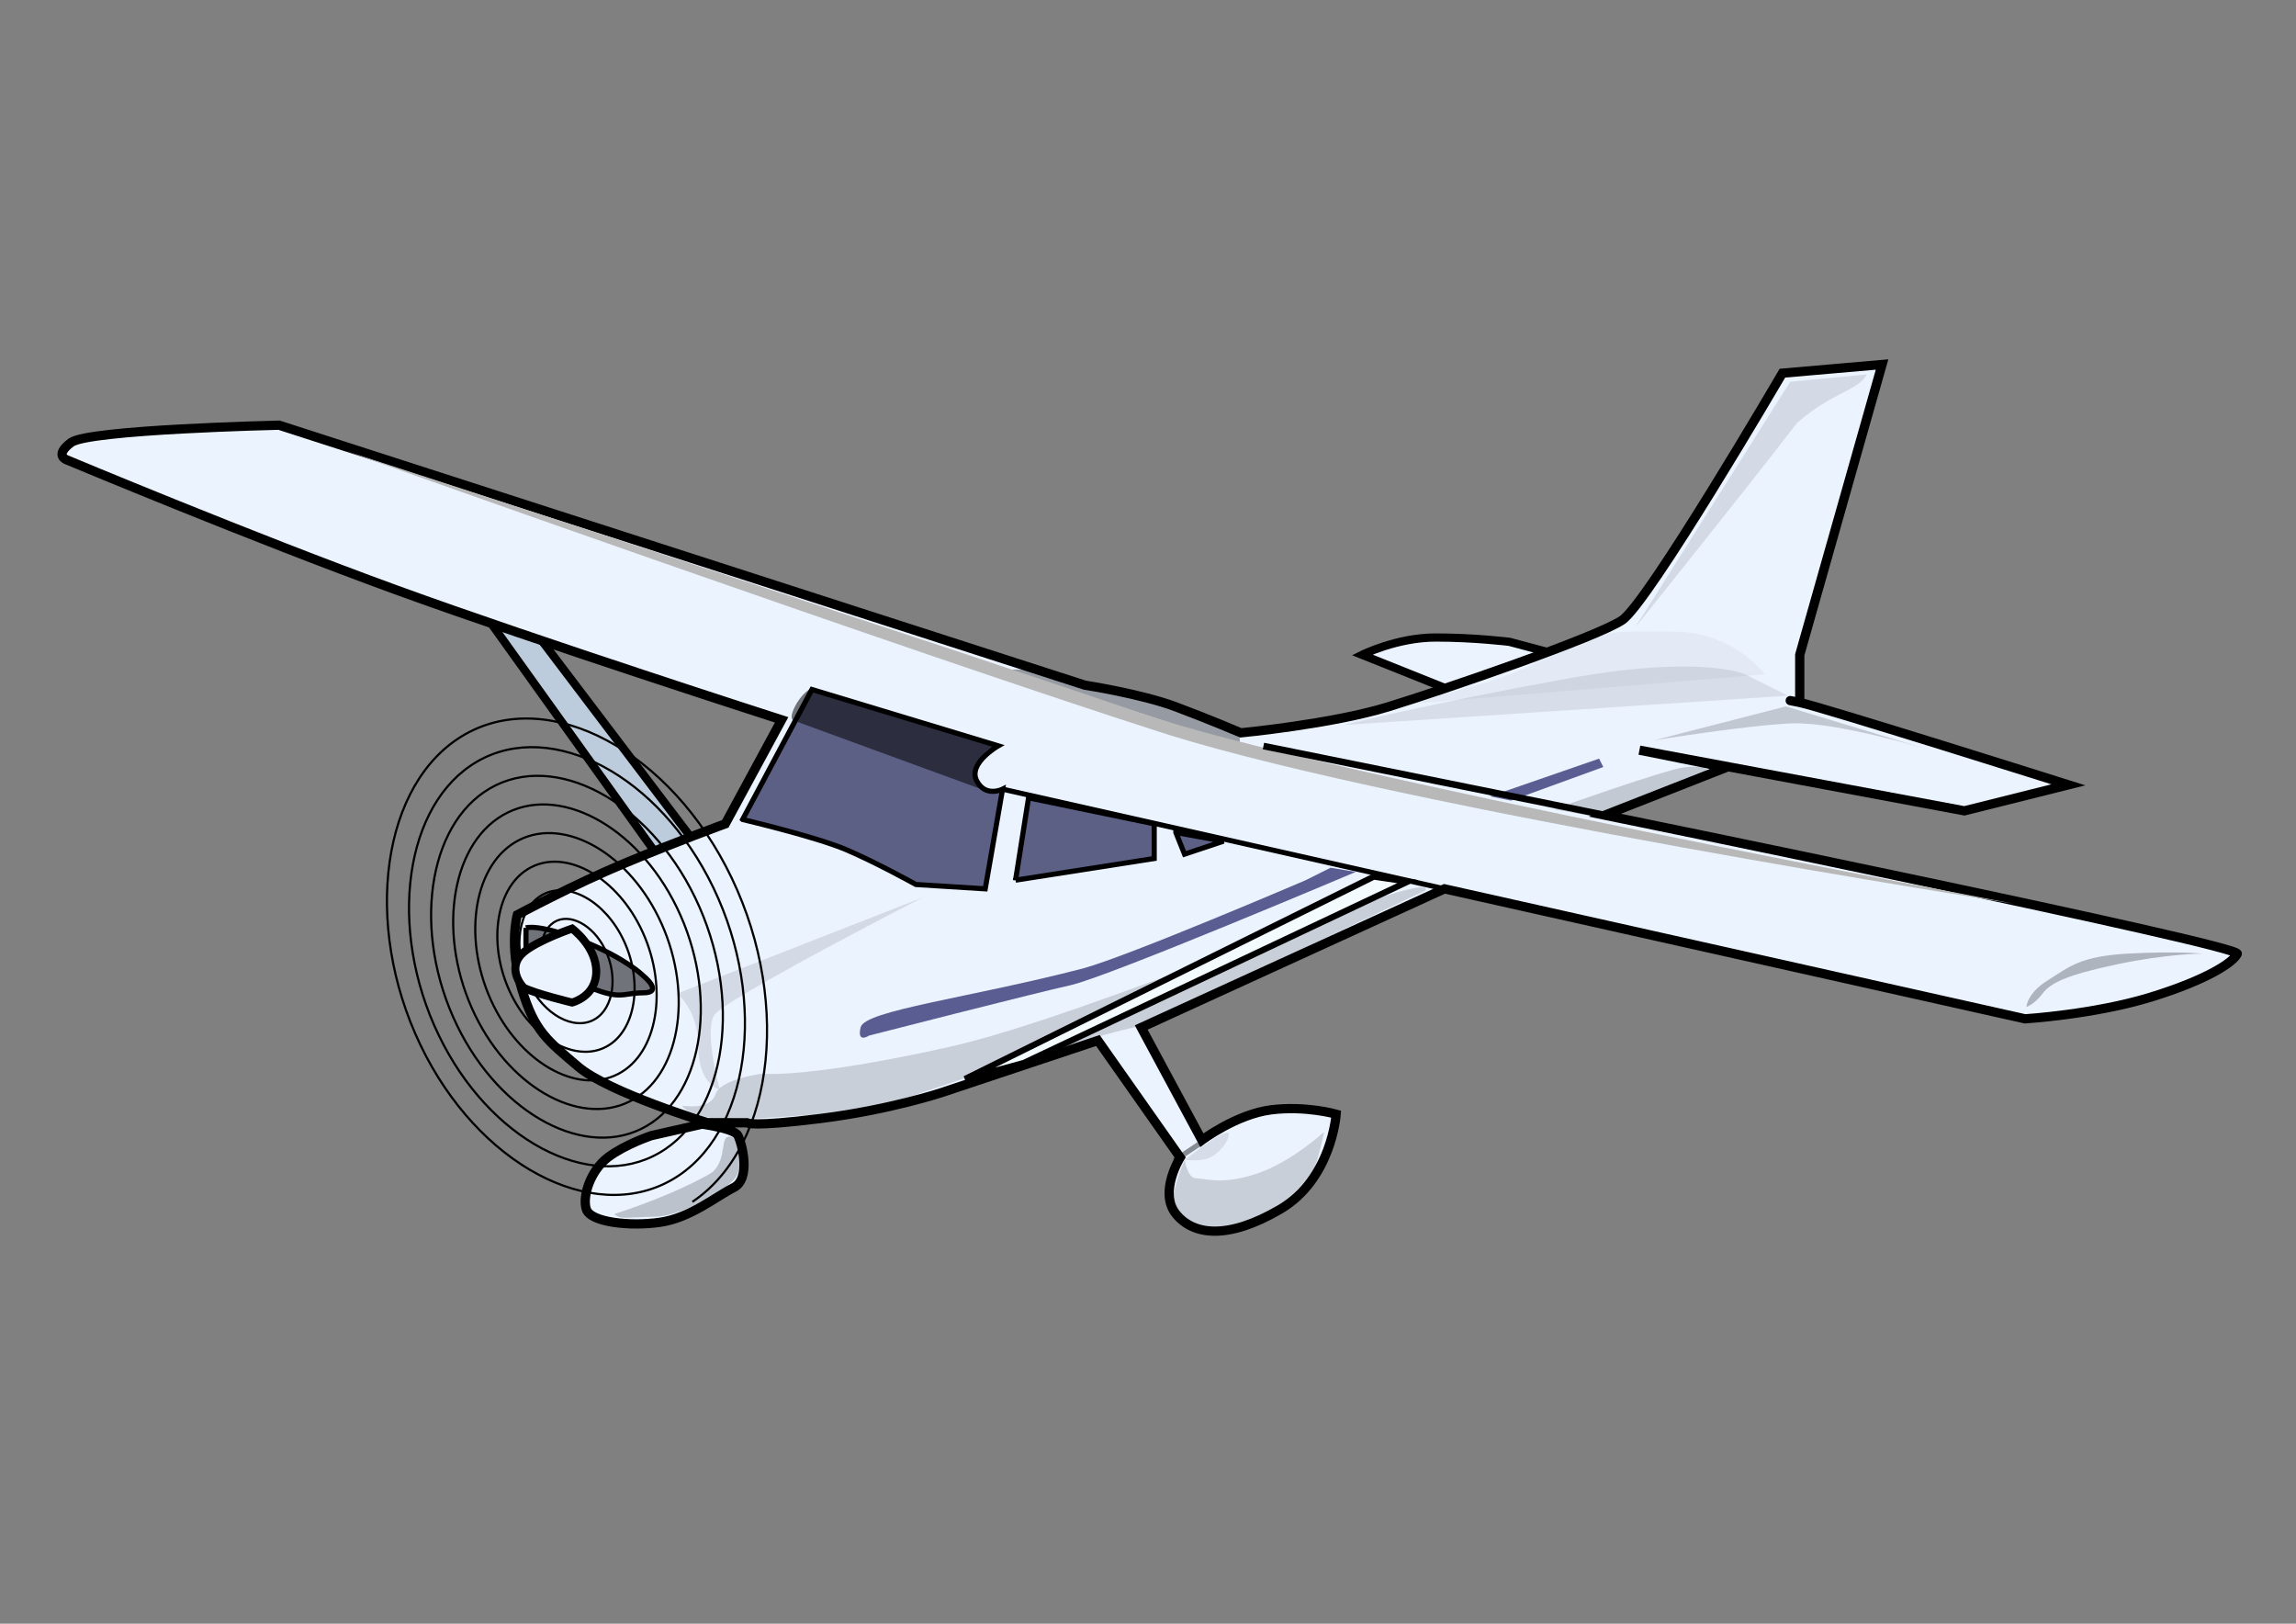
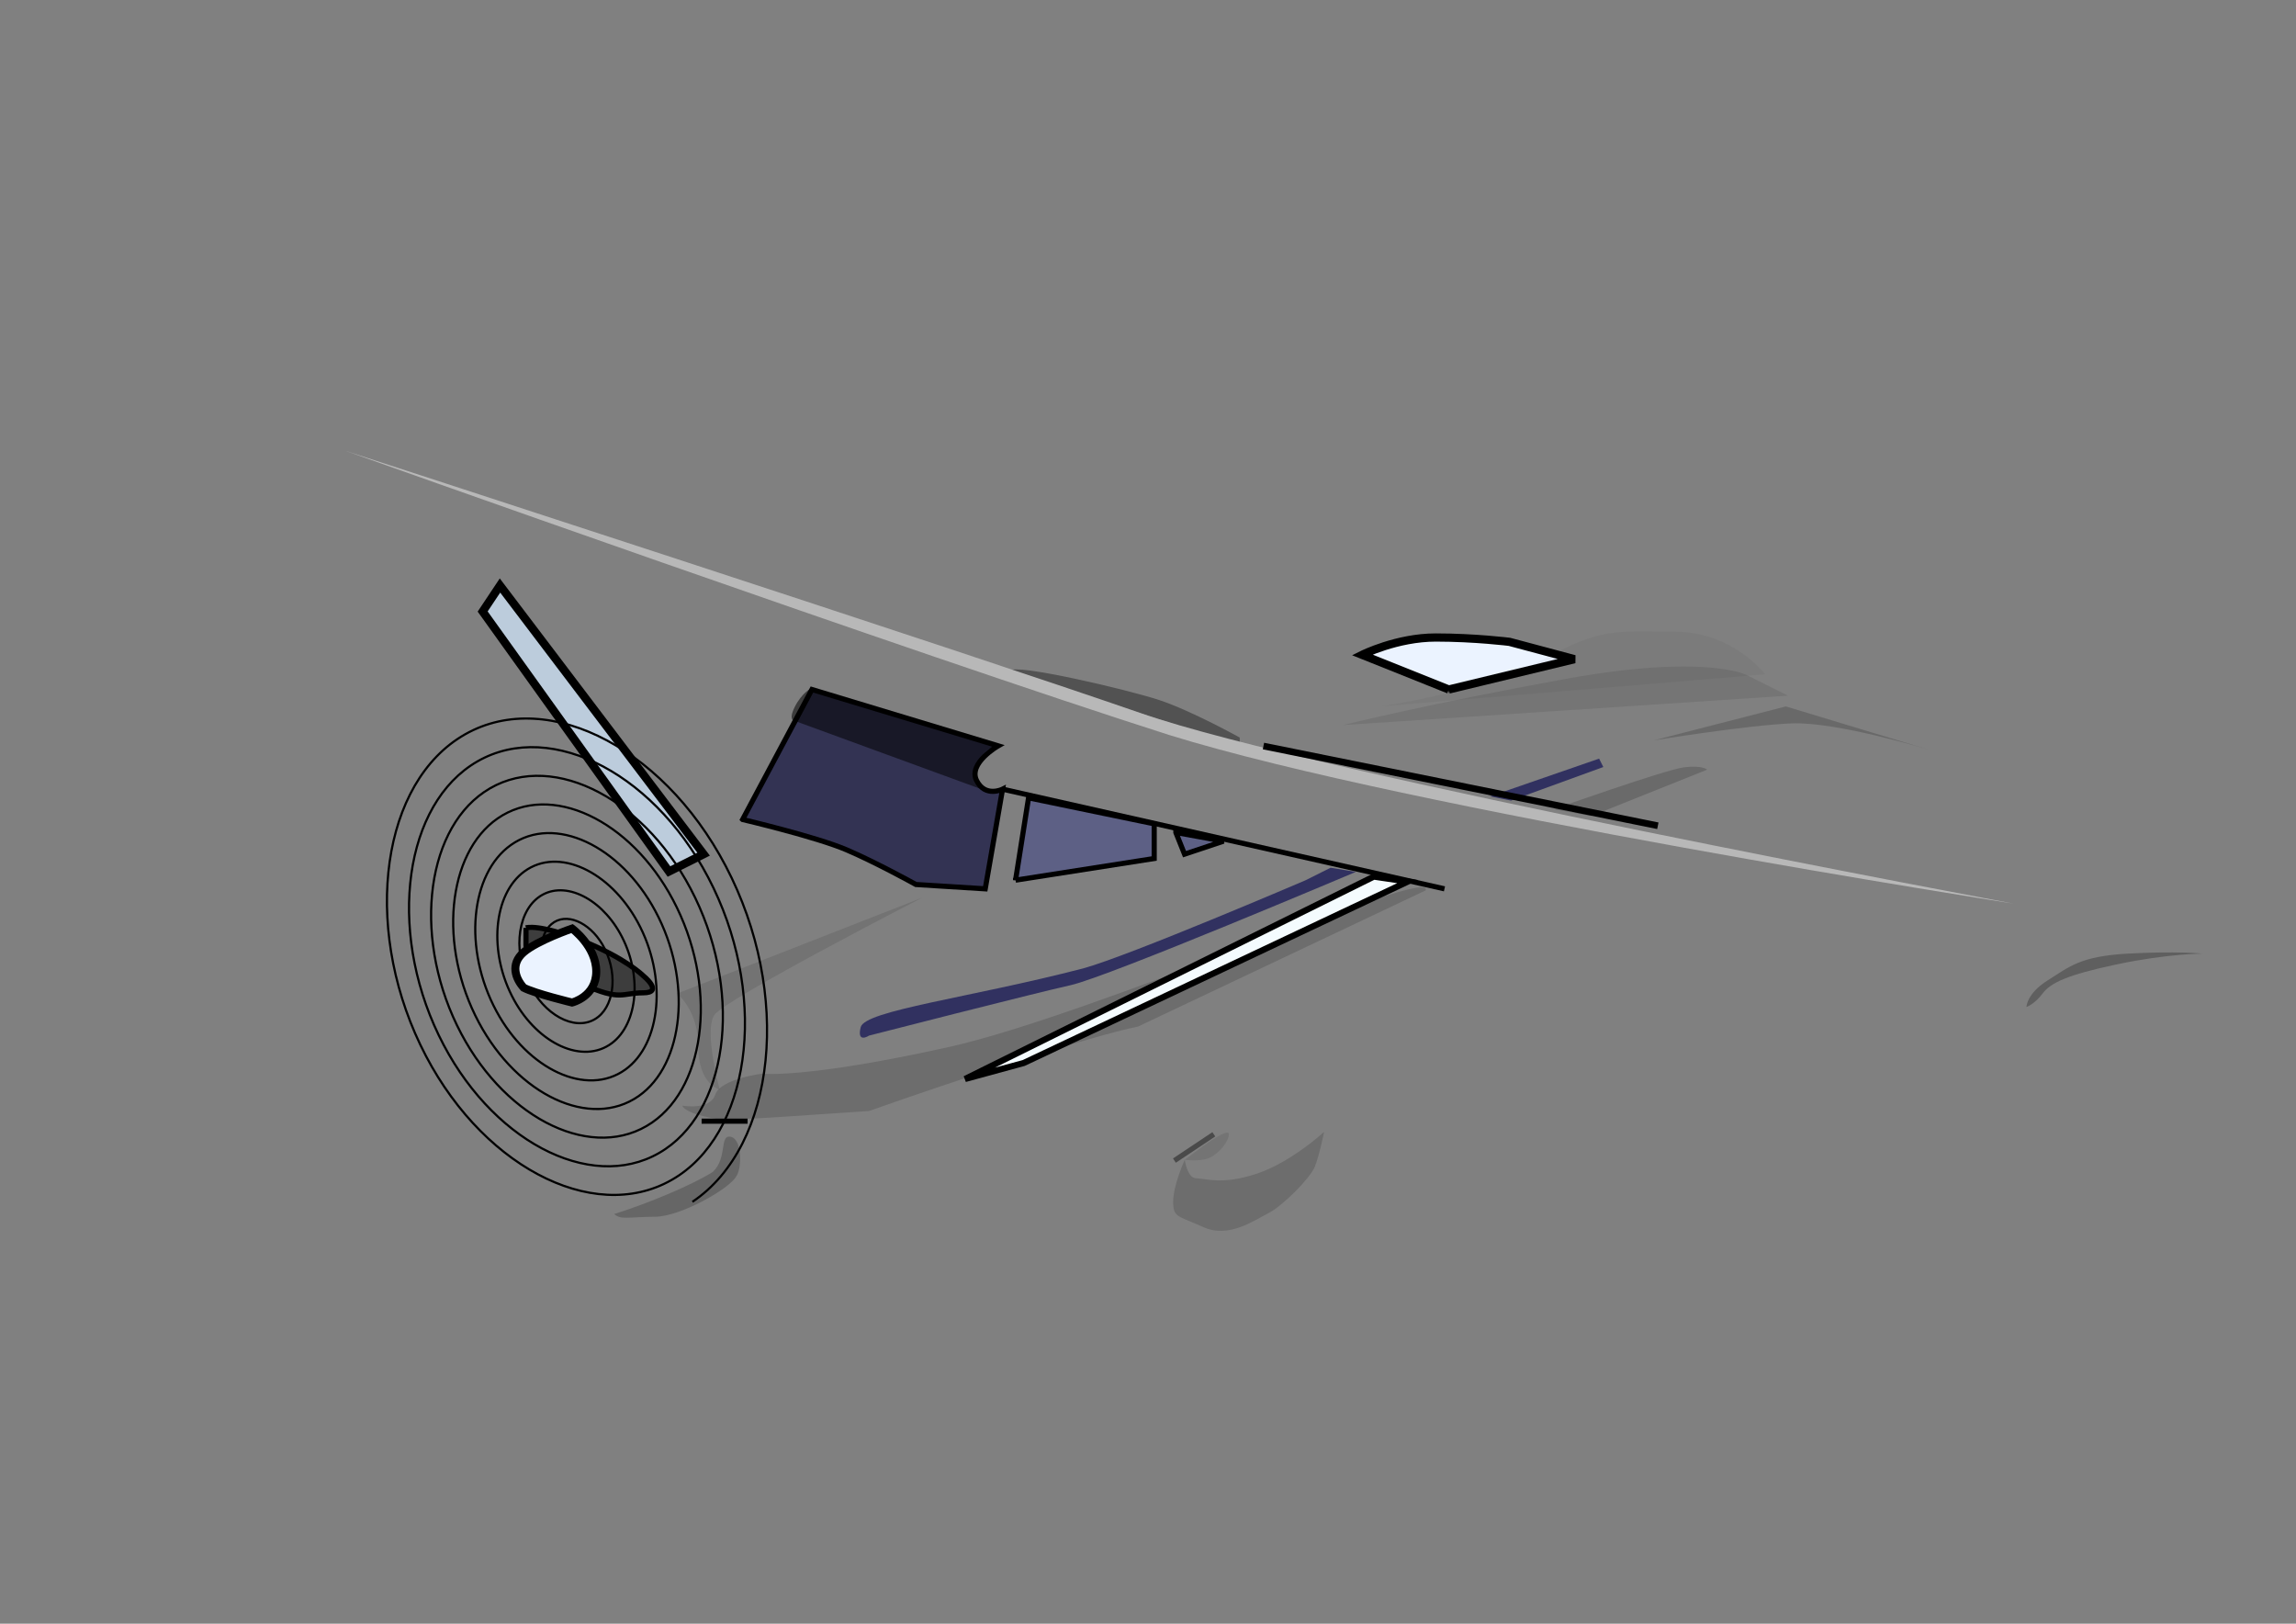
<svg xmlns="http://www.w3.org/2000/svg" width="1052.362" height="744.094">
  <rect width="100%" height="100%" fill="#808080" stroke="none" />
  <g>
    <title>Layer 1</title>
    <g id="layer1">
      <g id="g2412">
        <path fill="#bcccdc" fill-rule="evenodd" stroke="#000000" stroke-width="3.767" stroke-miterlimit="4" id="path2154" d="m221.227,280.236l85.389,119.147l15.886,-7.943l-93.332,-123.118l-7.943,11.915z" />
        <path fill="#ebf3ff" fill-rule="evenodd" stroke="#000000" stroke-width="3.767" stroke-miterlimit="4" id="path2142" d="m664.057,315.98l-39.716,-15.886c0,0 15.886,-7.943 33.758,-7.943c17.872,0 33.758,1.986 33.758,1.986l29.787,7.943l-57.588,13.9z" />
-         <path fill="#ebf3ff" fill-rule="evenodd" stroke="#000000" stroke-width="4.238" stroke-miterlimit="4" id="path1381" d="m237.114,419.241c0,0 25.815,-13.9 49.645,-23.829c23.829,-9.929 45.673,-17.872 45.673,-17.872l25.815,-47.659c0,0 -111.204,-35.744 -176.735,-59.573c-65.531,-23.829 -150.919,-59.573 -150.919,-59.573c0,0 -5.957,-1.986 1.986,-7.943c7.943,-5.957 95.318,-7.943 95.318,-7.943l369.355,119.147c0,0 25.815,3.972 41.701,9.929c15.886,5.957 29.787,11.915 29.787,11.915c0,0 41.701,-3.972 67.517,-11.915c25.815,-7.943 95.318,-31.773 107.232,-39.716c11.915,-7.943 73.474,-113.19 73.474,-113.19l45.673,-3.972l-37.73,133.047l0,21.844c0,0 -9.929,-1.986 0,0c9.929,1.986 123.118,37.73 123.118,37.73l-47.659,11.915l-148.934,-27.801l39.716,7.943l-55.602,21.844c0,0 291.91,59.573 289.924,63.545c-1.986,3.972 -13.901,11.915 -39.716,19.858c-25.815,7.943 -57.588,9.929 -57.588,9.929l-266.095,-59.573l-139.005,63.545l27.801,51.63c0,0 15.886,-11.915 31.773,-13.9c15.886,-1.986 29.787,1.986 29.787,1.986c0,0 -1.986,29.787 -25.815,43.687c-23.829,13.901 -39.716,11.915 -47.659,1.986c-7.943,-9.929 1.986,-25.815 1.986,-25.815l-37.73,-53.616l-71.488,23.829c0,0 -23.829,7.943 -55.602,11.915c-31.773,3.972 -33.758,1.986 -33.758,1.986l-25.957,-0.085c0,0 19.858,1.986 21.844,5.957c1.986,3.972 5.957,19.858 -1.986,23.829c-7.943,3.971 -19.858,13.9 -33.758,15.886c-13.9,1.986 -31.772,0 -33.758,-5.957c-1.986,-5.957 1.986,-17.872 9.929,-23.829c7.943,-5.957 19.858,-9.929 19.858,-9.929l25.957,-5.872c0,0 -45.673,-13.9 -59.573,-25.815c-13.9,-11.915 -19.858,-15.886 -25.815,-35.744c-5.957,-19.858 -1.986,-33.758 -1.986,-33.758z" />
        <path fill="#000000" fill-opacity="0.362" fill-rule="evenodd" stroke-width="1px" id="path2176" d="m463.102,307.442c1.222,-3.667 53.785,8.557 68.454,13.446c14.669,4.89 36.672,17.113 36.672,17.113l0,3.667l-105.126,-34.227z" />
        <path fill="#000035" fill-opacity="0.605" fill-rule="evenodd" stroke="#000000" stroke-width="2.354px" id="path2144" d="m340.374,375.553c0,0 33.758,7.943 47.659,13.9c13.9,5.957 31.772,15.886 31.772,15.886l31.773,1.986l7.943,-45.673c0,0 -7.943,3.972 -11.915,-3.972c-3.972,-7.943 9.929,-15.886 9.929,-15.886l-85.389,-25.815l-31.773,59.573z" />
        <path fill="none" fill-opacity="0.75" fill-rule="evenodd" stroke="#000000" stroke-width="2.354px" id="path2146" d="m459.521,361.653l202.55,45.673" />
        <path fill="#5d6085" fill-rule="evenodd" stroke="#000000" stroke-width="2.354px" id="path2148" d="m465.479,403.354l5.957,-37.73l57.588,11.915l0,15.886l-63.545,9.929z" />
        <path fill="#5d6085" fill-rule="evenodd" stroke="#000000" stroke-width="2.354px" id="path2150" d="m538.952,381.511l3.972,9.929l17.872,-5.957l-21.844,-3.972z" />
        <path fill="#000000" fill-opacity="0.524" fill-rule="evenodd" stroke="#000000" stroke-width="2.354px" id="path2152" d="m241.085,425.198c0,0 5.957,-1.986 25.815,5.957c19.858,7.943 27.801,15.886 27.801,15.886c0,0 9.929,7.943 0,7.943c-9.929,0 -9.929,3.972 -27.801,-3.972c-17.872,-7.943 -25.815,-9.929 -25.815,-17.872c0,-7.943 0,-7.943 0,-7.943z" />
        <path fill="#000000" fill-opacity="0.151" fill-rule="evenodd" stroke-width="1px" id="path2170" d="m312.748,506.692c0,0 12.643,2.297 15.088,-5.038c2.445,-7.334 21.584,-9.631 21.584,-9.631c0,0 19.558,2.445 85.567,-12.224c66.009,-14.669 222.772,-83.864 218.45,-71.763l-131.845,62.403c-21.609,4.322 -82.58,24.3 -123.277,38.697c-35.511,2.296 -50.773,3.729 -67.886,3.877c-17.114,-2.445 -17.681,-6.322 -17.681,-6.322z" />
        <path fill="#f4fbfe" fill-rule="evenodd" stroke="#000000" stroke-width="2.825" stroke-miterlimit="4" id="path2156" d="m442.321,494.468l187.384,-92.754l15.533,2.297l-176.024,83.123l-26.893,7.334z" />
        <path fill="#000000" fill-opacity="0.038" fill-rule="evenodd" stroke-width="1px" id="path2162" d="m633.014,323.694l176.024,-14.669c0,0 -14.669,-19.558 -41.561,-19.558c-26.893,0 -33.019,-2.087 -59.912,12.582c-26.893,14.669 -74.551,21.645 -74.551,21.645z" />
-         <path fill="#000000" fill-opacity="0.103" fill-rule="evenodd" stroke-width="1px" id="path2166" d="m749.484,287.541l71.062,-112.623l35.091,-3.309c-4.322,7.779 -15.262,7.656 -31.93,22.151c-24.448,31.782 -74.223,93.781 -74.223,93.781z" />
        <path fill="#000000" fill-opacity="0.103" fill-rule="evenodd" stroke-width="1px" id="path2168" d="m422.763,411.345l-112.46,44.006c0,0 9.779,7.334 9.779,24.448c0,17.113 9.779,19.558 9.779,19.558c0,0 -7.334,-26.893 -2.445,-34.227c4.89,-7.334 95.347,-53.785 95.347,-53.785z" />
        <path fill="#000000" fill-opacity="0.178" fill-rule="evenodd" stroke-width="1px" id="path2172" d="m758.022,339.288l60.505,-15.559l65.692,19.88c0,0 -42.354,-12.965 -63.098,-12.101c-20.745,0.864 -63.098,7.779 -63.098,7.779z" />
        <path fill="#b8b8b8" fill-rule="evenodd" stroke-width="1px" id="path2174" d="m923.115,414.13c0,0 -320.678,-59.641 -400.199,-87.301c-79.521,-27.66 -364.608,-120.244 -364.608,-120.244c0,0 262.863,93.648 377.527,130.222c109.774,34.13 387.281,77.322 387.281,77.322z" />
        <path fill="#000000" fill-opacity="0.259" fill-rule="evenodd" stroke-width="1px" id="path2178" d="m928.833,461.463c0,0 0,-6.112 9.779,-12.224c9.779,-6.112 14.669,-11.002 36.672,-12.224c22.003,-1.222 34.227,0 34.227,0c0,0 -15.891,0 -39.117,4.89c-23.225,4.89 -30.56,8.557 -34.227,13.446c-3.667,4.89 -7.334,6.112 -7.334,6.112z" />
        <path fill="#000000" fill-opacity="0.53" fill-rule="evenodd" stroke-width="1px" id="path2180" d="m451.523,362.287l-87.261,-31.925c0,0 -3.192,0 0,-6.385c3.192,-6.385 7.449,-8.513 7.449,-8.513l85.132,26.604c0,0 -4.257,0 -7.449,5.321c-3.192,5.321 -4.257,6.385 -2.128,10.642c2.128,4.257 4.257,4.257 4.257,4.257z" />
        <path fill="#000000" fill-opacity="0.2" fill-rule="evenodd" stroke-width="1px" id="path2182" d="m281.511,556.357c15.892,-4.986 35.876,-13.393 45.224,-19.314c6.855,-6.544 2.851,-17.162 8.172,-16.098c5.321,1.064 5.185,14.334 2.64,18.02c-3.169,5.868 -25.693,18.584 -37.322,18.637c-12.253,0.053 -15.598,1.558 -18.714,-1.246z" />
        <path fill="#000000" fill-opacity="0.151" fill-rule="evenodd" stroke-width="1px" id="path2184" d="m543.04,531.487c0,0 1.064,8.513 5.321,8.513c4.257,0 11.706,3.193 27.668,-2.128c15.962,-5.321 30.86,-19.155 30.86,-19.155c0,0 -2.128,10.642 -4.257,15.962c-2.128,5.321 -14.898,18.091 -21.283,21.283c-6.385,3.192 -18.091,11.706 -29.796,6.385c-11.706,-5.321 -13.834,-4.257 -13.834,-11.706c0,-7.449 5.321,-19.155 5.321,-19.155z" />
        <path fill="#000000" fill-opacity="0.092" fill-rule="evenodd" stroke-width="1px" id="path2186" d="m543.04,531.487l8.513,-6.385c0,0 11.706,-8.513 11.706,-5.321c0,3.192 -4.257,8.513 -8.513,10.642c-4.257,2.128 -11.706,1.064 -11.706,1.064z" />
        <path fill="#000000" fill-opacity="0.173" fill-rule="evenodd" stroke-width="1px" id="path2188" d="m782.475,352.71l-53.208,21.283l-17.026,-3.192c0,0 51.079,-18.091 59.593,-19.155c8.513,-1.064 10.642,1.064 10.642,1.064z" />
        <path fill="none" fill-opacity="0.75" fill-rule="evenodd" stroke="#000000" stroke-width="2.354px" id="path2190" d="m321.575,513.8l21.069,0" />
        <path fill="none" fill-opacity="0.75" fill-rule="evenodd" stroke="#000000" stroke-width="2.354px" id="path2192" d="m541.297,534.869l0,0z" />
        <path fill="none" fill-opacity="0.75" fill-rule="evenodd" stroke="#000000" stroke-width="2.354px" stroke-opacity="0.422" id="path2194" d="m538.287,531.859l18.059,-12.04" />
        <path fill="none" fill-opacity="0.75" fill-rule="evenodd" stroke="#000000" stroke-width="1px" id="path2196" d="m261.931,441.723c0.926,1.822 -1.181,1.938 -2.02,1.281c-2.273,-1.781 -2.245,-5.599 -1.059,-7.338c2.121,-3.111 6.539,-1.428 9.14,2.216c3.818,5.347 3.411,12.667 0.099,15.957c-4.415,4.384 -11.928,1.196 -16.261,-5.712c-5.452,-8.693 -4.625,-19.841 0.862,-24.575c6.646,-5.734 17.348,-0.984 23.381,9.208c7.109,12.012 5.853,27.04 -1.823,33.194c-8.862,7.105 -22.778,0.779 -30.501,-12.705c-8.775,-15.321 -7.085,-34.248 2.784,-41.812c11.071,-8.486 28.213,-0.577 37.621,16.201c10.445,18.627 8.32,41.461 -3.744,50.431c-13.278,9.871 -33.65,0.377 -44.741,-19.697c-12.117,-21.931 -9.556,-48.678 4.705,-59.049c15.483,-11.26 39.088,-0.178 51.862,23.194c13.791,25.234 10.794,55.896 -5.666,67.668c-17.687,12.65 -44.528,-0.021 -58.982,-26.69c-15.466,-28.536 -12.032,-63.115 6.627,-76.287c19.89,-14.041 49.968,0.219 66.102,30.186c17.141,31.837 13.27,70.335 -7.588,84.905c-22.093,15.432 -55.408,-0.417 -73.222,-33.683c-18.817,-35.138 -14.509,-77.556 8.548,-93.524c24.295,-16.825 60.849,0.615 80.342,37.179c20.493,38.439 15.748,84.777 -9.509,102.142c-26.497,18.218 -66.291,-0.812 -87.463,-40.675c-22.169,-41.74 -16.988,-91.998 10.47,-110.761c28.699,-19.611 71.732,1.01 94.583,44.172c23.845,45.04 18.227,99.22 -11.431,119.379c-30.901,21.004 -77.173,-1.207 -101.703,-47.668c-25.522,-48.341 -19.466,-106.442 12.392,-127.998c33.103,-22.398 82.615,1.404 108.823,51.164c27.199,51.641 20.706,113.664 -13.352,136.616c-35.305,23.792 -88.057,-1.601 -115.943,-54.66c-28.876,-54.941 -21.946,-120.887 14.313,-145.235c37.506,-25.186 93.499,1.798 123.063,58.157c30.552,58.241 23.185,128.109 -15.274,153.854" />
        <path fill="#ebf3ff" fill-rule="evenodd" stroke="#000000" stroke-width="3.673" stroke-miterlimit="4" id="path2198" d="m262.209,425.53c0,0 11.082,8.136 11.082,19.661c0,11.526 -11.082,14.238 -11.082,14.238c0,0 -16.888,-4.068 -22.165,-6.78c-3.694,-4.068 -6.333,-10.848 0,-16.272c6.333,-5.424 22.165,-10.848 22.165,-10.848z" />
        <path fill="#00004c" fill-opacity="0.616" fill-rule="evenodd" stroke-width="1px" id="path2204" d="m609.873,397.651l11.538,1.923c0,0 -113.458,48.075 -130.765,51.922c-17.307,3.846 -92.305,23.076 -92.305,23.076c0,0 -5.769,3.846 -3.846,-3.846c1.923,-7.692 49.999,-13.461 101.92,-26.922c21.153,-5.769 101.92,-40.383 101.92,-40.383l11.538,-5.769z" />
        <path fill="#00004c" fill-opacity="0.616" fill-rule="evenodd" stroke-width="1px" id="path2206" d="m682.948,364.96l9.615,1.923l42.306,-15.384l-1.923,-3.846l-49.999,17.307z" />
        <path fill="none" fill-opacity="0.75" fill-rule="evenodd" stroke="#000000" stroke-width="3.061" stroke-miterlimit="4" id="path2208" d="m759.868,378.421l-180.764,-36.537" />
        <path fill="#000000" fill-opacity="0.086" fill-rule="evenodd" stroke-width="1px" id="path2278" d="m615.642,332.268l203.84,-13.461l-19.23,-9.615c0,0 -19.23,-9.615 -82.69,1.923c-63.46,11.538 -101.92,21.153 -101.92,21.153z" />
      </g>
    </g>
  </g>
</svg>